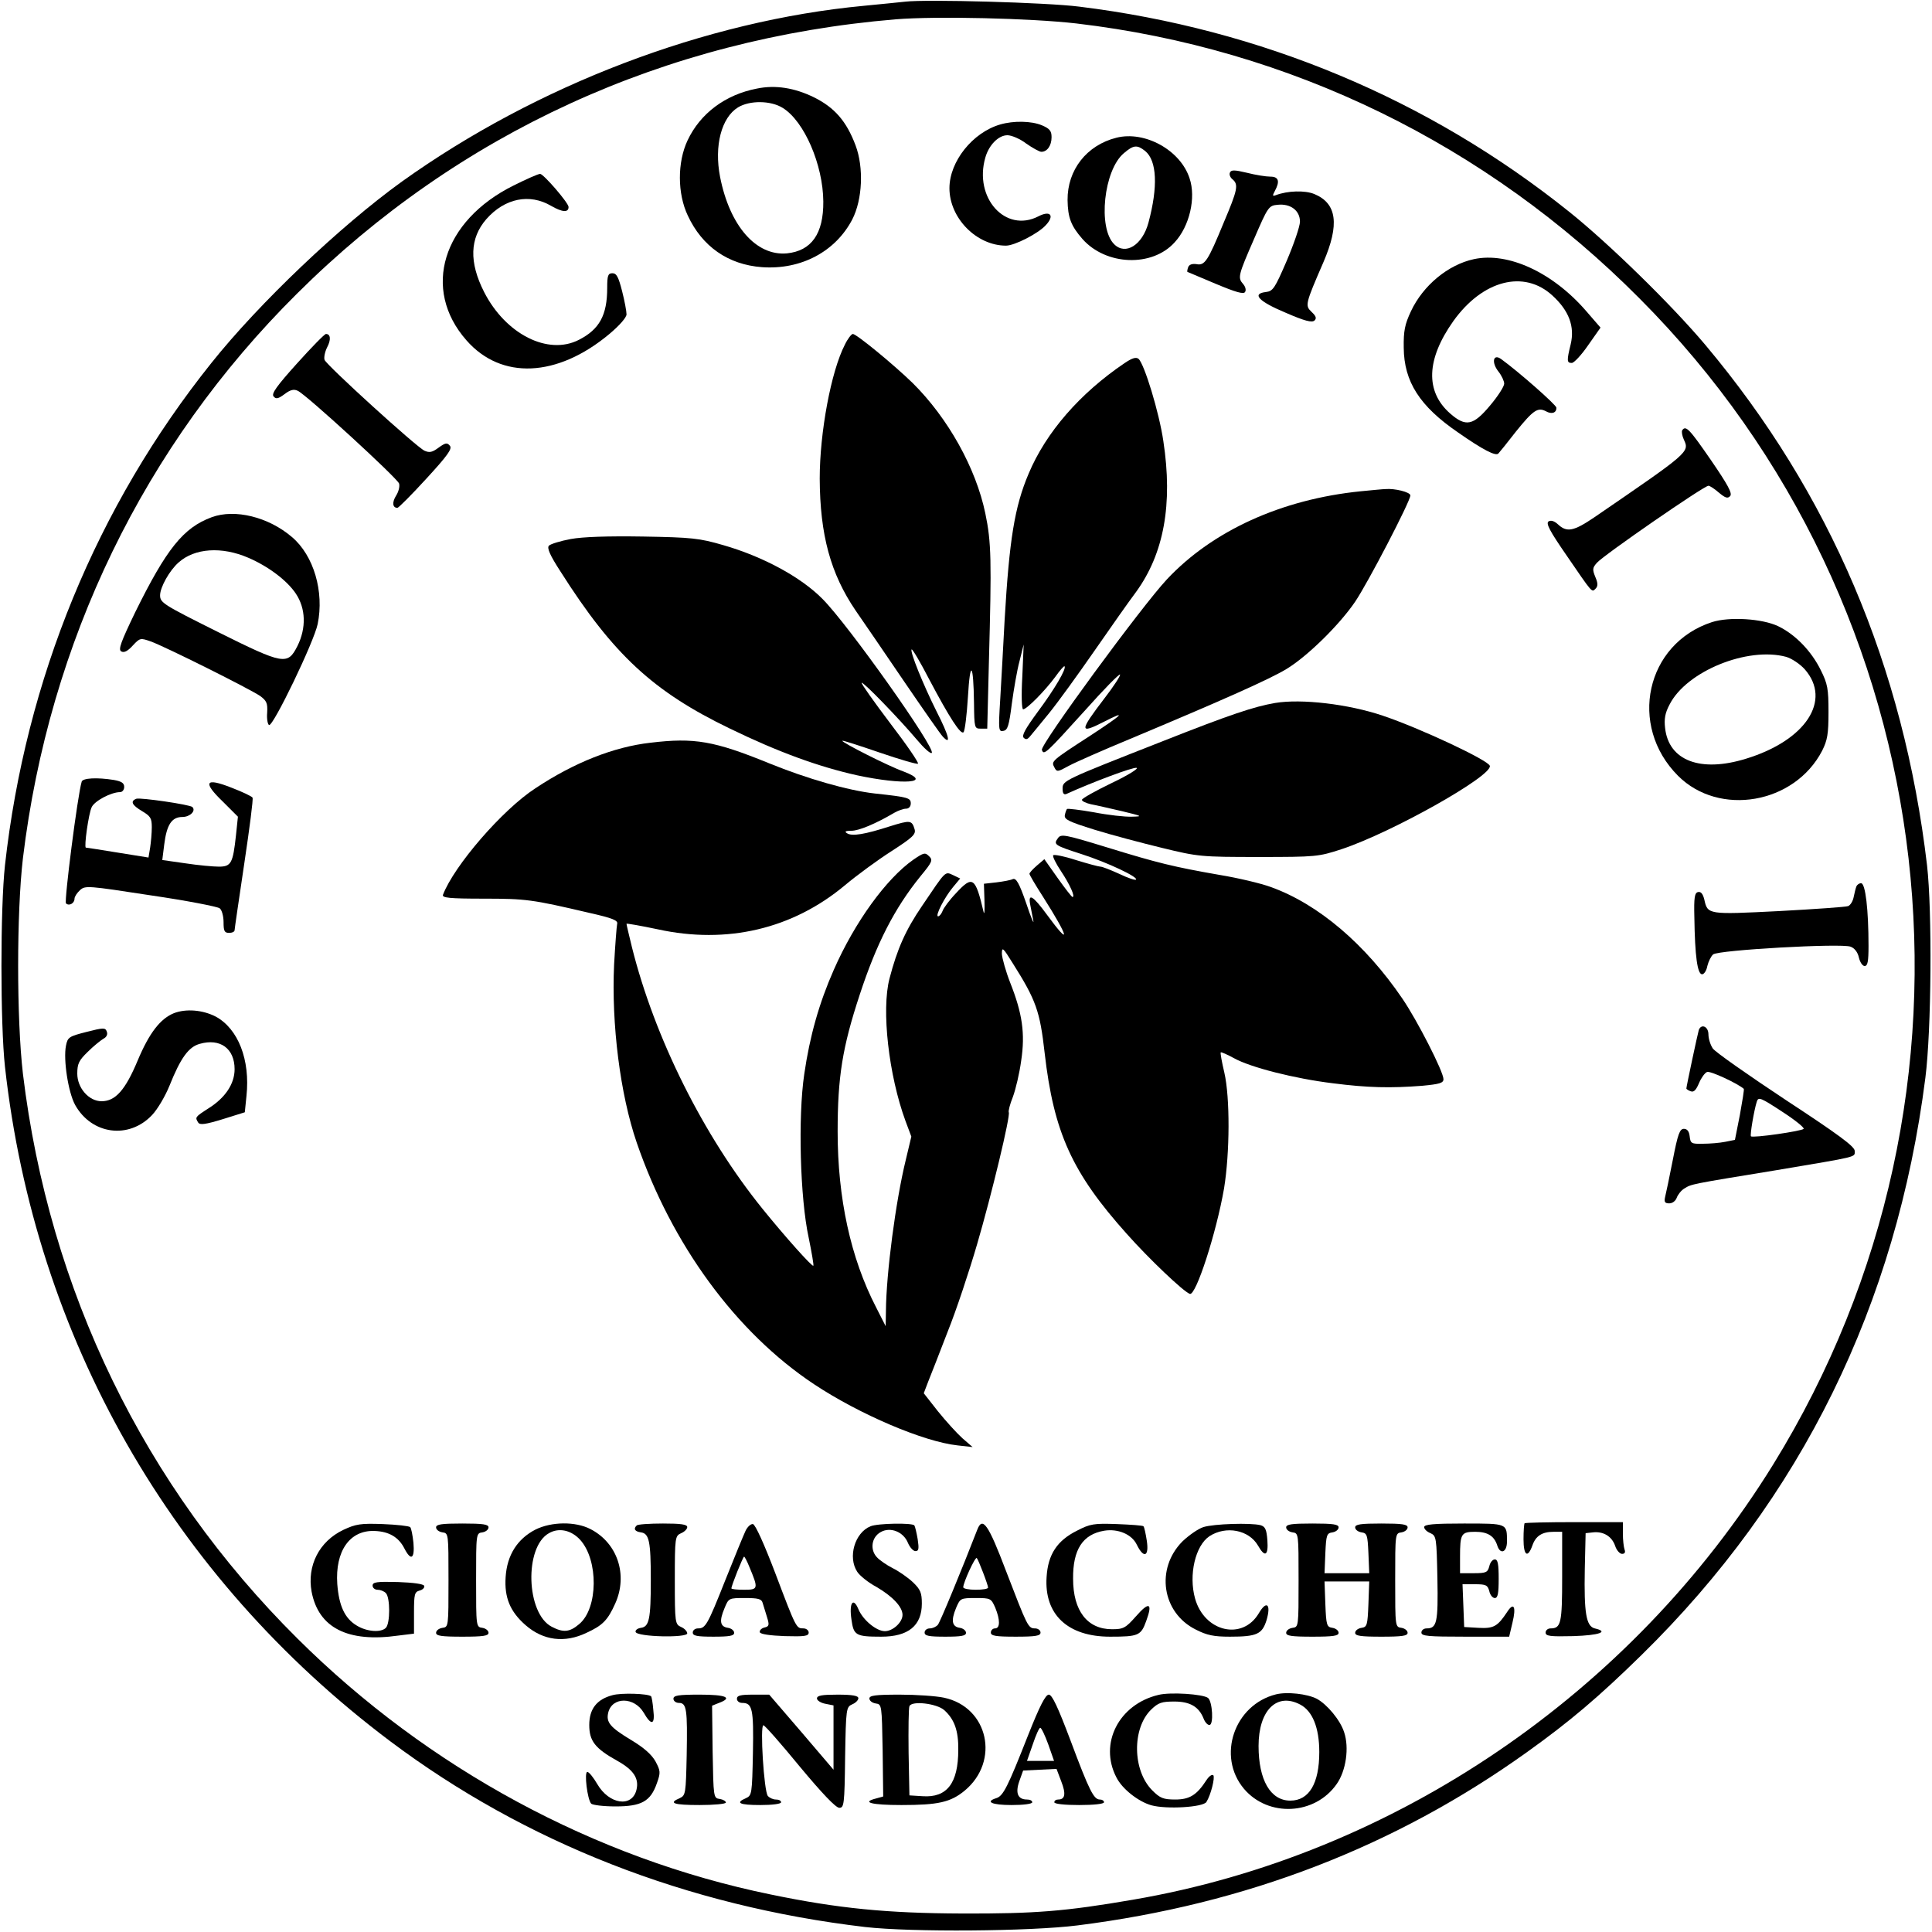
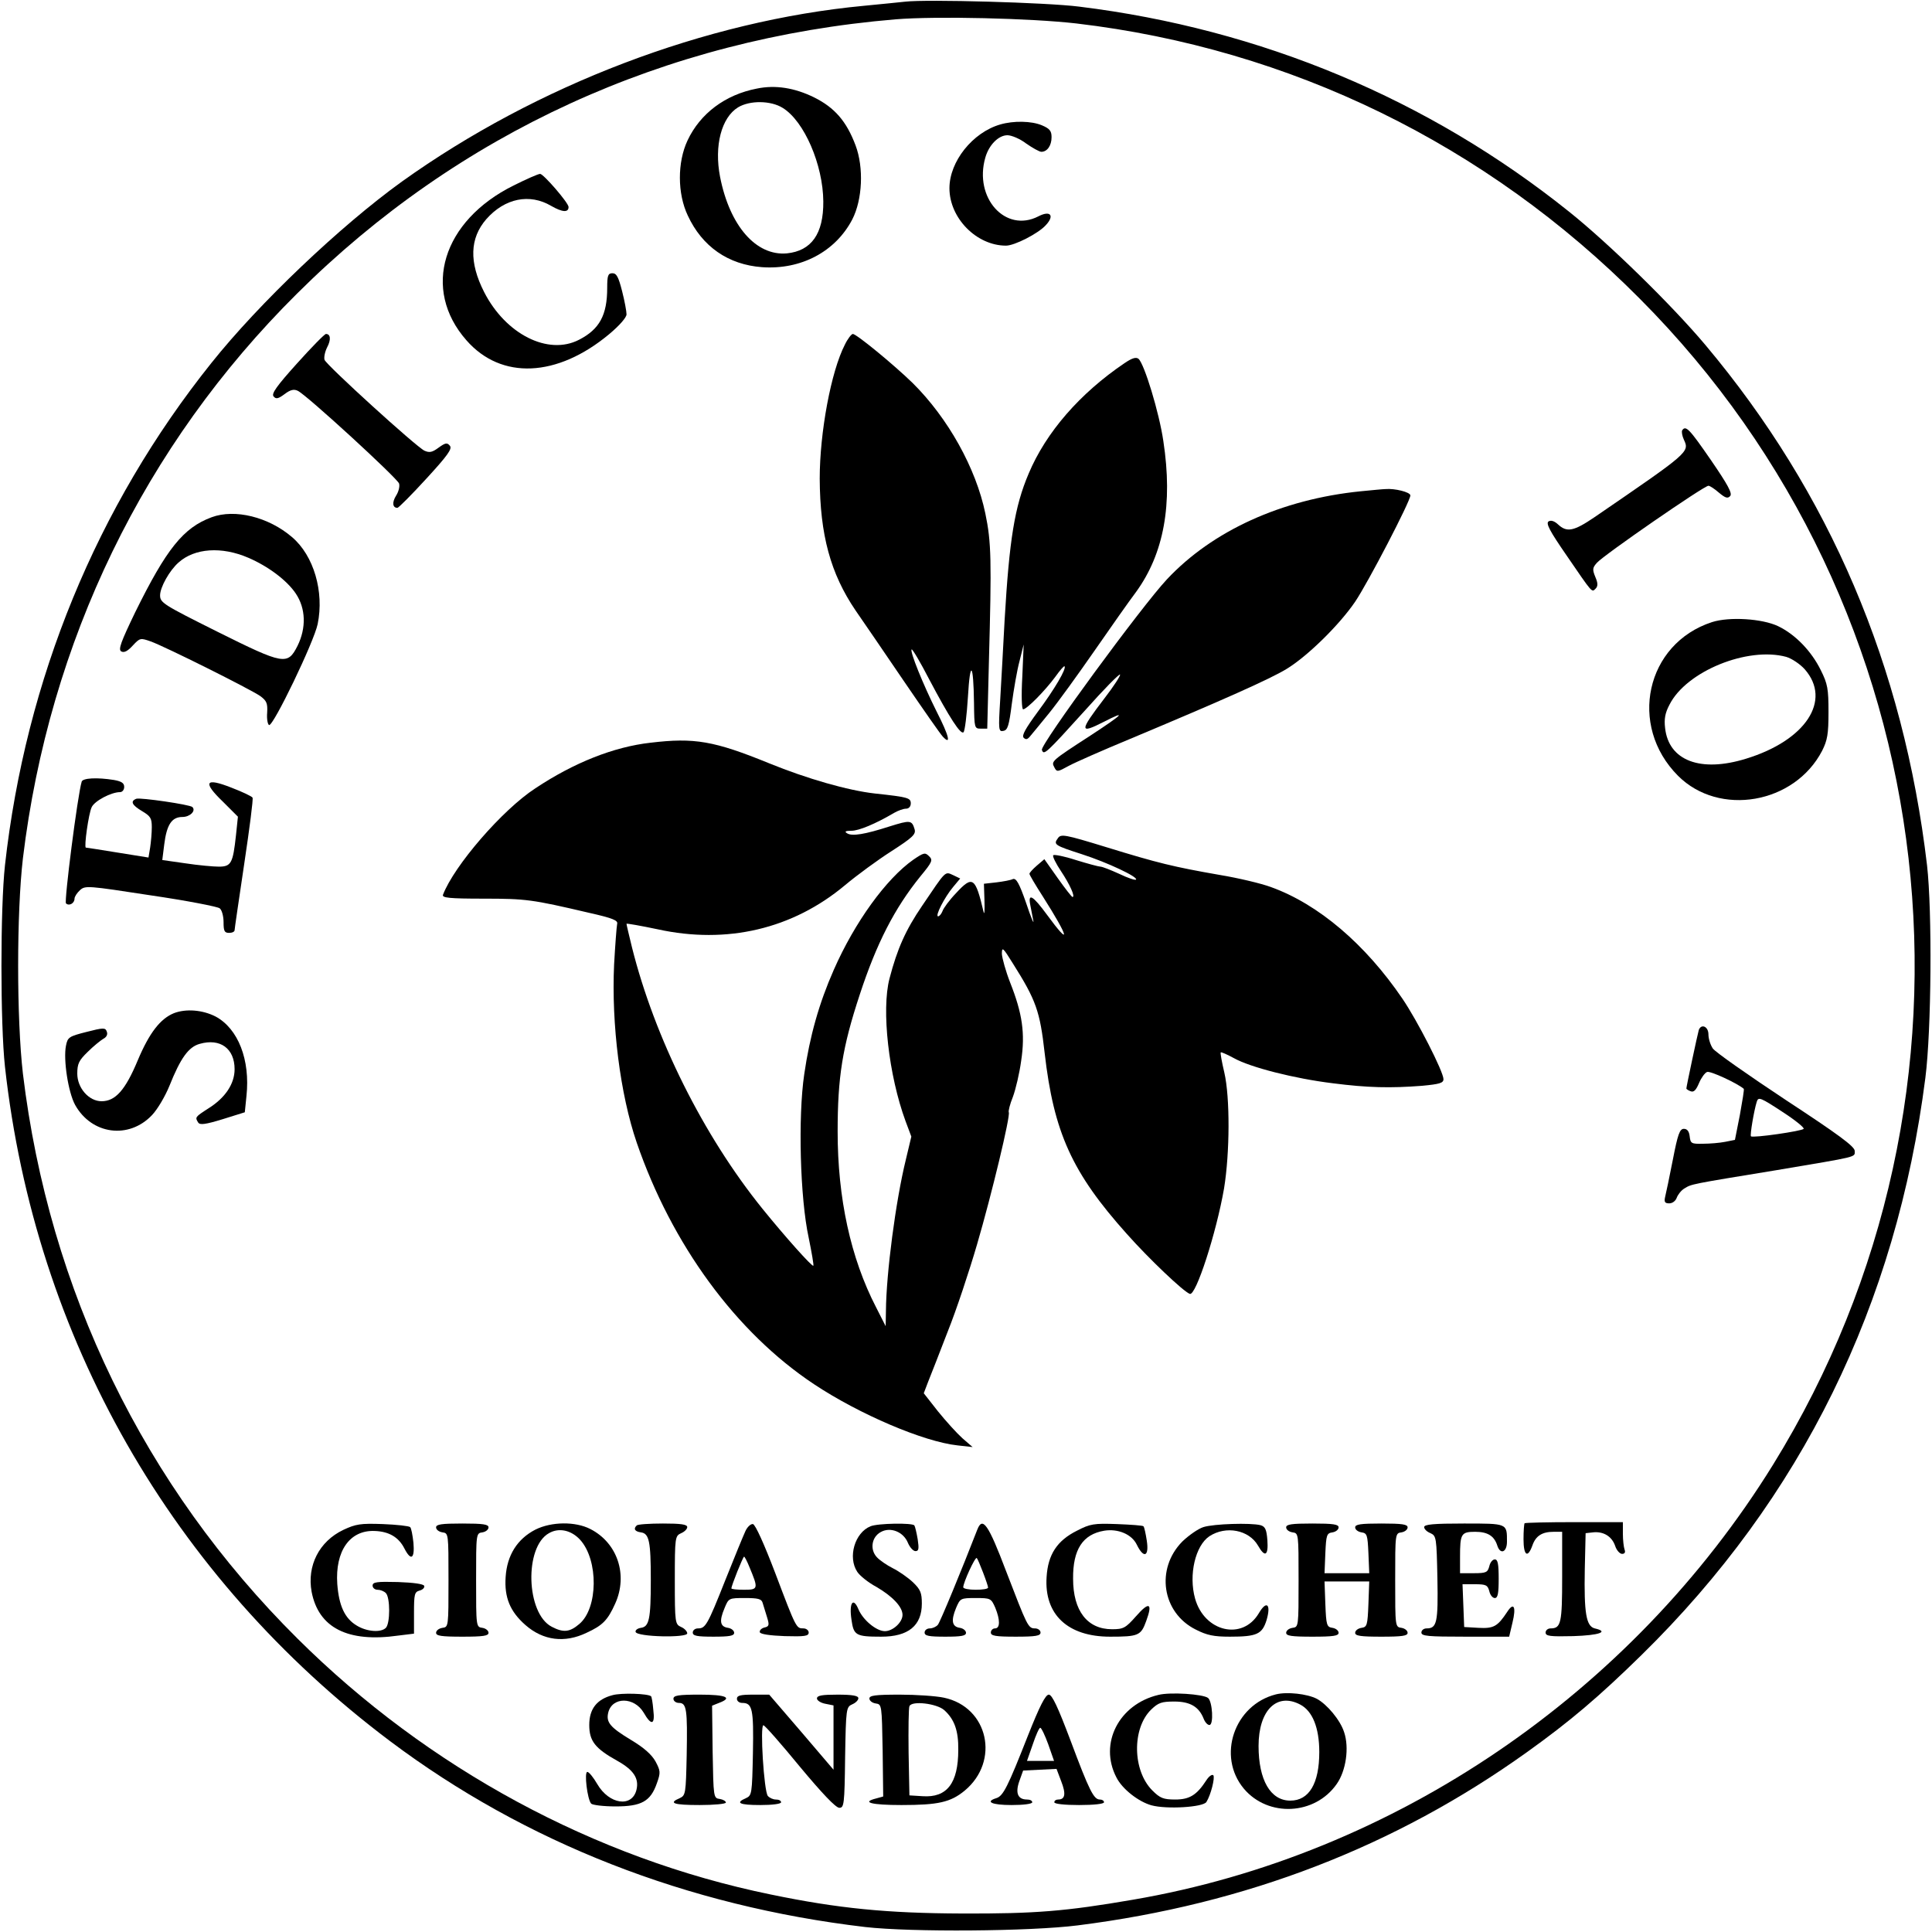
<svg xmlns="http://www.w3.org/2000/svg" version="1.0" width="700pt" height="700pt" viewBox="0 0 700 700" preserveAspectRatio="xMidYMid meet">
  <g transform="translate(0,700) scale(0.1,-0.1)" fill="#000000" stroke="none">
    <path d="M3280 6994 c-19 -2 -87 -9 -150 -15 -573 -54 -1185 -287 -1674 -637 -222 -160 -517 -440 -690 -657 -416 -520 -673 -1147 -748 -1820 -17 -155 -17 -575 0 -730 109 -982 604 -1849 1396 -2444 489 -367 1075 -597 1721 -673 167 -19 597 -16 770 6 610 77 1149 285 1628 628 155 111 260 200 415 352 579 568 923 1268 1028 2091 22 173 25 603 6 770 -85 721 -352 1348 -803 1885 -121 144 -350 368 -494 483 -509 408 -1117 662 -1775 743 -117 15 -553 27 -630 18z m620 -79 c774 -91 1485 -437 2041 -997 1118 -1122 1318 -2874 483 -4225 -513 -829 -1372 -1414 -2319 -1576 -244 -42 -355 -51 -620 -50 -270 1 -447 18 -693 69 -639 131 -1242 458 -1714 927 -556 552 -900 1261 -995 2047 -23 199 -23 582 0 780 95 786 439 1496 993 2046 585 582 1332 924 2169 994 148 12 489 4 655 -15z" />
    <path d="M2742 6679 c-114 -22 -205 -90 -251 -188 -37 -79 -37 -192 1 -272 52 -112 146 -178 269 -187 141 -10 266 56 327 173 37 72 42 188 12 268 -33 88 -76 137 -150 174 -71 35 -141 46 -208 32z m94 -70 c78 -48 146 -206 147 -339 1 -117 -43 -179 -132 -188 -111 -10 -207 99 -242 277 -22 113 5 215 65 252 43 26 119 25 162 -2z" />
    <path d="M3624 6549 c-100 -29 -184 -134 -184 -231 0 -108 98 -208 205 -208 31 0 117 44 144 74 33 35 17 55 -27 32 -119 -61 -234 67 -192 213 13 46 48 81 80 81 15 0 46 -13 68 -30 23 -16 48 -30 55 -30 21 0 37 22 37 53 0 23 -7 31 -35 43 -38 16 -103 17 -151 3z" />
-     <path d="M4045 6501 c-108 -27 -178 -117 -177 -226 1 -63 12 -93 54 -141 85 -96 252 -103 334 -12 54 58 78 162 54 232 -33 102 -162 173 -265 147z m104 -48 c43 -35 47 -130 12 -260 -22 -81 -83 -119 -124 -78 -60 59 -38 269 35 330 35 30 48 31 77 8z" />
-     <path d="M4456 6374 c-3 -7 2 -18 10 -24 22 -19 18 -38 -32 -156 -58 -141 -69 -157 -99 -151 -15 2 -26 -1 -30 -11 -3 -8 -4 -16 -3 -17 2 -1 48 -20 102 -43 74 -31 102 -39 107 -30 5 7 1 20 -7 29 -20 23 -18 31 40 164 50 116 53 120 85 123 47 5 81 -21 81 -61 0 -17 -22 -81 -48 -142 -43 -100 -50 -110 -75 -113 -53 -6 -27 -34 71 -75 69 -30 96 -37 105 -28 8 8 5 16 -11 31 -24 23 -23 28 43 180 59 137 49 213 -33 247 -34 14 -97 12 -139 -4 -13 -5 -13 -2 -4 15 19 35 14 52 -16 52 -16 0 -54 6 -85 14 -46 11 -58 11 -62 0z" />
    <path d="M1861 6328 c-258 -128 -334 -376 -171 -561 126 -144 329 -135 518 23 37 31 62 60 62 71 0 11 -7 49 -16 84 -13 51 -20 65 -35 65 -16 0 -19 -8 -19 -53 0 -99 -28 -150 -102 -188 -112 -58 -266 20 -344 173 -55 108 -52 195 8 264 67 76 157 94 235 48 40 -23 63 -25 63 -4 0 15 -91 120 -103 120 -7 0 -50 -19 -96 -42z" />
-     <path d="M5340 6061 c-93 -20 -184 -95 -228 -189 -22 -47 -27 -71 -26 -132 1 -123 58 -212 197 -307 90 -63 137 -87 146 -76 4 4 33 40 64 80 63 78 79 88 108 73 21 -12 39 -6 38 13 0 10 -139 132 -200 176 -29 21 -36 -12 -10 -45 12 -15 21 -35 21 -44 0 -10 -23 -46 -51 -79 -61 -73 -88 -79 -145 -29 -91 80 -86 197 12 335 106 148 256 187 359 92 60 -55 81 -112 66 -176 -15 -61 -14 -68 4 -68 8 0 35 29 59 64 l45 64 -52 60 c-121 140 -283 215 -407 188z" />
    <path d="M1076 5683 c-73 -81 -93 -109 -85 -119 9 -11 17 -9 40 8 21 16 34 19 48 12 32 -15 360 -316 367 -336 3 -11 -2 -30 -11 -44 -15 -24 -13 -44 5 -44 4 0 52 48 105 106 78 85 94 108 85 119 -10 12 -16 11 -41 -7 -23 -17 -33 -19 -51 -11 -30 14 -354 309 -362 329 -3 8 1 29 9 45 15 28 13 49 -4 49 -5 0 -52 -48 -105 -107z" />
    <path d="M3061 5751 c-50 -97 -91 -318 -91 -485 1 -204 39 -344 130 -478 24 -35 102 -148 173 -253 71 -104 135 -196 143 -204 31 -33 23 2 -22 90 -50 100 -98 219 -91 226 3 2 32 -47 64 -109 74 -140 114 -201 124 -191 5 5 12 63 16 128 8 137 20 124 22 -22 1 -91 2 -93 24 -93 l24 0 6 242 c10 367 9 433 -13 538 -34 164 -135 345 -263 472 -70 68 -204 178 -217 178 -5 0 -19 -18 -29 -39z" />
    <path d="M4074 5684 c-161 -109 -284 -250 -347 -400 -51 -120 -70 -239 -87 -529 -5 -93 -12 -223 -16 -289 -7 -112 -6 -118 12 -114 15 3 20 19 30 98 7 52 19 122 28 155 l15 60 -5 -117 c-4 -70 -2 -118 3 -118 13 0 79 67 116 117 17 24 32 41 34 39 8 -8 -36 -83 -97 -165 -44 -60 -59 -86 -51 -94 8 -8 14 -6 23 5 7 8 38 46 69 84 31 38 104 139 163 224 59 85 127 182 152 215 101 139 134 318 99 547 -15 103 -69 280 -90 298 -9 7 -23 3 -51 -16z" />
    <path d="M6095 5441 c-3 -5 0 -21 6 -34 21 -45 19 -46 -324 -281 -75 -51 -100 -56 -132 -26 -13 12 -25 16 -34 11 -11 -7 4 -35 64 -122 96 -140 92 -136 106 -122 9 9 9 20 -1 43 -11 27 -10 33 6 51 26 29 388 279 404 279 5 0 22 -11 38 -25 24 -20 32 -22 41 -12 8 10 -9 41 -70 130 -78 113 -91 127 -104 108z" />
    <path d="M4930 5220 c-287 -29 -537 -143 -702 -319 -91 -97 -460 -600 -453 -618 7 -21 14 -14 158 145 65 73 122 131 125 128 3 -3 -23 -43 -57 -87 -91 -119 -91 -130 -1 -84 84 43 70 28 -46 -48 -145 -94 -146 -95 -134 -117 9 -18 12 -17 52 5 24 13 124 57 223 98 339 142 507 217 566 253 76 46 192 160 249 244 46 68 200 364 200 385 0 12 -57 26 -90 23 -8 0 -49 -4 -90 -8z" />
    <path d="M767 5126 c-103 -38 -164 -115 -277 -344 -52 -108 -62 -135 -51 -142 10 -6 23 0 42 21 26 28 28 28 65 15 51 -18 361 -173 397 -198 23 -17 27 -26 25 -60 -2 -23 2 -43 7 -45 15 -5 163 302 176 366 24 117 -14 248 -93 315 -85 73 -207 103 -291 72z m133 -147 c72 -31 140 -82 172 -130 36 -54 38 -124 6 -189 -36 -71 -49 -69 -290 51 -196 98 -208 105 -208 132 0 29 34 90 67 119 58 52 156 59 253 17z" />
-     <path d="M2068 5047 c-38 -7 -73 -18 -79 -24 -8 -8 3 -34 42 -94 191 -301 336 -435 614 -569 175 -85 321 -138 460 -169 168 -36 279 -28 168 14 -56 20 -225 106 -221 111 2 2 63 -18 136 -43 73 -25 135 -43 138 -40 4 3 -42 70 -101 147 -59 78 -105 143 -103 146 5 5 133 -127 200 -206 25 -30 49 -52 54 -48 15 16 -303 465 -396 558 -79 80 -217 154 -360 195 -86 25 -114 28 -290 31 -129 2 -218 -1 -262 -9z" />
    <path d="M6203 4746 c-240 -78 -305 -375 -123 -557 149 -149 422 -102 522 91 19 38 23 60 23 140 0 84 -3 102 -28 152 -34 69 -92 129 -154 159 -58 28 -178 35 -240 15z m269 -126 c20 -6 50 -26 67 -45 99 -113 3 -258 -213 -324 -165 -51 -280 -7 -293 111 -4 33 0 55 16 85 61 121 283 211 423 173z" />
-     <path d="M4620 4453 c-76 -13 -163 -42 -406 -138 -364 -143 -364 -143 -364 -173 0 -16 4 -22 13 -19 97 44 242 98 255 95 9 -2 -31 -27 -90 -55 -60 -29 -108 -56 -108 -61 0 -5 15 -12 33 -16 17 -3 68 -15 112 -25 74 -18 77 -19 36 -20 -25 -1 -87 6 -138 16 -51 9 -95 14 -97 12 -2 -2 -6 -12 -8 -23 -2 -15 14 -23 107 -52 61 -19 171 -48 245 -66 131 -32 142 -33 350 -33 209 0 217 1 300 28 184 61 546 265 538 302 -4 20 -254 137 -388 182 -124 42 -295 62 -390 46z" />
    <path d="M2357 4309 c-133 -15 -277 -72 -417 -165 -120 -78 -295 -281 -335 -386 -4 -11 23 -14 147 -14 154 0 176 -3 381 -51 89 -20 107 -28 103 -41 -2 -10 -7 -75 -11 -147 -10 -216 22 -470 82 -645 127 -369 359 -687 642 -875 164 -109 398 -209 521 -222 l54 -6 -37 32 c-20 18 -60 62 -89 98 l-51 65 16 42 c9 22 41 104 71 182 31 77 78 219 106 315 53 181 122 468 115 479 -2 4 4 29 15 56 10 27 24 86 30 131 15 99 4 172 -40 283 -16 41 -29 88 -30 104 0 27 4 23 40 -35 84 -133 98 -173 115 -324 33 -288 99 -434 298 -656 79 -89 205 -209 228 -217 22 -8 96 221 124 382 21 129 22 329 1 420 -9 38 -15 71 -13 73 2 2 24 -8 48 -21 59 -33 219 -74 359 -91 125 -16 207 -18 323 -9 63 6 77 10 77 24 0 27 -95 213 -149 292 -134 197 -304 342 -476 404 -35 13 -119 33 -186 44 -166 29 -224 43 -412 101 -150 46 -163 48 -174 32 -17 -23 -12 -26 87 -58 93 -30 205 -83 196 -92 -3 -3 -30 6 -61 21 -31 14 -61 26 -68 26 -6 0 -47 11 -89 24 -43 14 -80 21 -82 17 -3 -4 10 -30 28 -57 32 -48 53 -94 42 -94 -3 0 -27 31 -54 69 l-48 68 -27 -23 c-15 -13 -27 -26 -27 -30 0 -4 22 -41 49 -83 94 -148 103 -186 15 -66 -52 71 -70 81 -61 36 3 -16 8 -42 11 -57 3 -16 -9 13 -26 64 -25 72 -36 91 -48 87 -8 -4 -35 -9 -60 -12 l-45 -5 2 -62 c1 -33 0 -52 -3 -41 -30 128 -40 134 -100 69 -24 -25 -46 -55 -49 -65 -4 -10 -11 -19 -16 -19 -12 0 23 69 55 107 l25 30 -25 12 c-31 14 -25 19 -113 -111 -60 -88 -90 -156 -118 -263 -30 -114 -3 -351 58 -517 l21 -56 -20 -84 c-37 -151 -71 -413 -72 -547 l-1 -56 -35 69 c-92 178 -139 395 -139 636 0 197 17 305 80 496 61 186 126 313 220 429 43 52 46 59 31 73 -14 14 -19 13 -57 -13 -98 -69 -212 -226 -288 -399 -53 -120 -87 -240 -107 -378 -23 -155 -15 -450 16 -592 11 -54 19 -100 17 -102 -4 -5 -104 107 -184 206 -215 266 -391 620 -473 947 -11 45 -20 83 -20 86 0 2 51 -7 113 -20 251 -55 489 1 679 160 43 36 118 91 168 123 76 49 89 61 84 79 -10 34 -16 34 -90 11 -90 -29 -137 -37 -155 -25 -10 6 -6 9 16 9 27 0 87 25 155 65 14 8 33 15 43 15 10 0 17 8 17 19 0 20 -9 23 -130 36 -98 11 -247 54 -382 109 -201 82 -272 94 -431 75z" />
    <path d="M296 4168 c-15 -49 -64 -434 -57 -441 11 -11 31 0 31 17 0 7 9 21 20 31 19 17 28 16 256 -19 130 -19 243 -41 250 -47 8 -6 14 -29 14 -50 0 -32 3 -39 20 -39 11 0 20 4 20 10 0 5 16 113 35 241 19 127 33 234 30 239 -3 5 -37 21 -76 36 -96 38 -106 21 -31 -51 l54 -54 -7 -67 c-11 -101 -17 -114 -62 -114 -20 0 -75 5 -121 12 l-84 12 7 56 c9 72 27 100 66 100 27 0 50 22 36 36 -9 9 -189 35 -203 30 -23 -9 -16 -23 21 -45 30 -18 35 -25 35 -58 0 -21 -3 -54 -6 -74 l-6 -36 -112 18 c-61 10 -113 18 -115 18 -7 2 10 123 21 146 10 23 71 55 103 55 8 0 15 8 15 19 0 14 -10 20 -37 25 -62 10 -113 7 -117 -6z" />
-     <path d="M6726 3788 c-3 -7 -7 -25 -10 -39 -3 -15 -12 -29 -20 -32 -7 -3 -120 -11 -250 -18 -258 -13 -259 -13 -271 42 -5 20 -12 29 -22 27 -13 -2 -16 -19 -14 -93 2 -139 11 -205 28 -205 7 0 16 13 19 30 4 16 13 35 21 42 19 16 464 41 498 28 14 -5 26 -20 30 -39 4 -17 13 -31 21 -31 11 0 14 17 14 73 0 130 -11 227 -27 227 -7 0 -15 -6 -17 -12z" />
+     <path d="M6726 3788 z" />
    <path d="M630 3329 c-49 -20 -89 -71 -131 -171 -45 -108 -81 -148 -131 -148 -46 0 -88 48 -88 100 0 36 6 48 38 79 20 20 46 41 56 47 12 6 17 16 13 26 -5 15 -12 15 -74 -1 -63 -16 -68 -19 -74 -50 -10 -50 8 -168 33 -214 60 -108 195 -126 279 -37 20 21 48 69 63 106 40 100 69 141 110 152 74 21 126 -17 126 -92 0 -53 -34 -104 -95 -142 -48 -31 -49 -32 -37 -51 6 -10 27 -7 89 12 l80 25 6 59 c14 131 -30 244 -112 288 -47 24 -107 29 -151 12z" />
    <path d="M6155 3268 c-4 -13 -45 -205 -45 -212 0 -2 7 -7 16 -10 11 -4 19 4 30 30 8 19 21 37 29 40 11 5 110 -41 133 -61 2 -2 -5 -44 -14 -94 l-18 -91 -35 -7 c-20 -4 -56 -7 -81 -7 -42 -1 -45 1 -48 27 -2 18 -9 27 -21 27 -15 0 -22 -19 -40 -112 -12 -62 -25 -123 -28 -135 -4 -18 -1 -23 15 -23 12 0 23 9 27 20 4 11 16 27 28 34 26 16 20 15 332 66 302 51 285 46 285 70 0 16 -60 60 -249 184 -136 90 -256 174 -265 187 -9 13 -16 36 -16 51 0 29 -26 40 -35 16z m307 -299 c43 -28 76 -55 73 -59 -5 -8 -184 -34 -191 -27 -4 4 11 93 21 125 6 19 13 16 97 -39z" />
    <path d="M5524 1481 c-2 -2 -4 -28 -4 -58 0 -59 15 -70 32 -23 12 35 35 50 77 50 l31 0 0 -163 c0 -168 -4 -187 -42 -187 -10 0 -18 -7 -18 -15 0 -13 16 -15 100 -13 95 3 131 16 78 28 -31 8 -39 55 -36 215 l3 130 27 3 c37 4 68 -14 80 -49 5 -16 17 -29 25 -29 10 0 13 6 9 16 -3 9 -6 34 -6 57 l0 42 -176 0 c-97 0 -178 -2 -180 -4z" />
    <path d="M1244 1457 c-88 -42 -132 -130 -115 -224 25 -131 131 -185 314 -159 l57 7 0 76 c0 67 2 75 20 80 12 3 19 11 17 17 -2 7 -39 12 -95 14 -77 2 -92 0 -92 -13 0 -8 8 -15 18 -15 10 0 23 -5 30 -12 16 -16 16 -110 0 -126 -18 -18 -69 -14 -105 8 -44 26 -65 72 -71 151 -8 119 45 196 136 192 51 -2 86 -22 107 -63 24 -47 38 -38 33 20 -3 28 -8 54 -12 57 -4 4 -48 9 -99 11 -81 3 -98 0 -143 -21z" />
    <path d="M1580 1466 c0 -8 10 -16 23 -18 22 -3 22 -4 22 -173 0 -169 0 -170 -22 -173 -13 -2 -23 -10 -23 -18 0 -11 19 -14 95 -14 76 0 95 3 95 14 0 8 -10 16 -22 18 -23 3 -23 4 -23 173 0 169 0 170 23 173 12 2 22 10 22 18 0 11 -19 14 -95 14 -76 0 -95 -3 -95 -14z" />
    <path d="M1940 1458 c-66 -34 -103 -93 -108 -172 -5 -74 16 -125 72 -174 64 -56 142 -66 221 -28 59 27 77 46 104 106 47 104 8 220 -90 270 -54 28 -141 27 -199 -2z m162 -37 c67 -74 65 -248 -3 -305 -35 -30 -58 -32 -100 -10 -93 48 -100 289 -10 339 36 21 81 11 113 -24z" />
    <path d="M2307 1473 c-13 -12 -7 -22 15 -25 30 -4 36 -32 36 -173 0 -142 -6 -169 -36 -173 -13 -2 -21 -9 -19 -15 6 -18 187 -22 187 -5 0 7 -10 18 -22 23 -22 10 -23 14 -23 170 0 156 1 160 23 170 12 5 22 15 22 22 0 10 -24 13 -88 13 -49 0 -92 -3 -95 -7z" />
    <path d="M2701 1453 c-7 -15 -40 -95 -73 -178 -65 -164 -72 -175 -99 -175 -11 0 -19 -7 -19 -15 0 -12 15 -15 75 -15 58 0 75 3 75 14 0 8 -10 16 -22 18 -29 4 -33 24 -13 71 15 37 16 37 74 37 47 0 60 -3 64 -17 3 -10 10 -33 16 -52 9 -29 8 -34 -10 -38 -11 -3 -18 -11 -16 -17 2 -7 37 -12 90 -14 73 -2 87 0 87 13 0 8 -9 15 -19 15 -26 0 -26 -1 -102 200 -40 105 -72 176 -81 178 -8 1 -20 -10 -27 -25z m14 -130 c33 -79 33 -83 -19 -83 -25 0 -46 2 -46 5 0 10 42 115 46 115 2 0 11 -17 19 -37z" />
    <path d="M3154 1470 c-57 -23 -83 -112 -48 -165 9 -14 40 -39 70 -55 58 -34 94 -72 94 -101 0 -27 -35 -59 -64 -59 -31 0 -80 41 -96 80 -19 45 -34 22 -25 -38 8 -57 15 -62 108 -62 98 0 147 40 147 120 0 39 -5 51 -32 77 -18 17 -51 40 -73 51 -22 11 -48 29 -58 40 -26 28 -19 73 14 91 35 20 83 1 99 -40 7 -16 19 -29 27 -29 12 0 13 9 8 43 -4 23 -9 45 -12 50 -6 10 -133 8 -159 -3z" />
    <path d="M3541 1458 c-55 -142 -135 -336 -143 -345 -6 -7 -19 -13 -29 -13 -11 0 -19 -7 -19 -15 0 -12 15 -15 75 -15 58 0 75 3 75 14 0 8 -10 16 -22 18 -29 4 -33 26 -14 72 15 35 16 36 71 36 54 0 56 -1 71 -35 18 -44 18 -75 -1 -75 -8 0 -15 -7 -15 -15 0 -12 17 -15 90 -15 73 0 90 3 90 15 0 8 -9 15 -20 15 -25 0 -28 8 -105 208 -64 169 -85 199 -104 150z m21 -156 c10 -26 18 -50 18 -54 0 -5 -20 -8 -45 -8 -25 0 -45 4 -45 9 0 17 43 111 49 106 3 -3 13 -27 23 -53z" />
    <path d="M3902 1454 c-72 -36 -105 -86 -110 -168 -9 -136 77 -216 230 -216 103 0 112 4 131 57 24 65 11 72 -37 17 -38 -43 -46 -47 -87 -47 -89 0 -141 66 -141 183 -1 106 35 161 113 174 50 8 100 -13 118 -51 25 -51 45 -43 36 15 -4 26 -9 49 -12 52 -2 3 -46 6 -96 8 -83 3 -97 1 -145 -24z" />
    <path d="M4360 1467 c-19 -6 -53 -30 -76 -52 -98 -99 -74 -258 48 -319 41 -21 66 -26 124 -26 98 0 117 9 133 60 17 58 0 73 -28 25 -59 -100 -197 -68 -231 53 -24 86 1 192 52 226 60 39 143 23 176 -34 25 -44 38 -37 34 19 -3 40 -8 50 -25 55 -36 9 -169 5 -207 -7z" />
    <path d="M4660 1466 c0 -8 10 -16 23 -18 22 -3 22 -4 22 -173 0 -169 0 -170 -22 -173 -13 -2 -23 -10 -23 -18 0 -11 19 -14 95 -14 76 0 95 3 95 14 0 8 -10 16 -22 18 -21 3 -23 9 -26 86 l-3 82 81 0 81 0 -3 -82 c-3 -77 -5 -83 -25 -86 -13 -2 -23 -10 -23 -18 0 -11 19 -14 95 -14 76 0 95 3 95 14 0 8 -10 16 -22 18 -23 3 -23 4 -23 173 0 169 0 170 23 173 12 2 22 10 22 18 0 11 -19 14 -95 14 -76 0 -95 -3 -95 -14 0 -8 10 -16 23 -18 20 -3 22 -9 25 -75 l3 -73 -81 0 -81 0 3 73 c3 66 5 72 26 75 12 2 22 10 22 18 0 11 -19 14 -95 14 -76 0 -95 -3 -95 -14z" />
    <path d="M5160 1467 c0 -7 10 -17 23 -22 21 -10 22 -15 25 -164 3 -160 -2 -181 -39 -181 -11 0 -19 -7 -19 -15 0 -13 24 -15 159 -15 l159 0 12 51 c14 57 5 76 -19 39 -35 -53 -49 -61 -104 -58 l-52 3 -3 78 -3 77 45 0 c40 0 46 -3 52 -25 3 -14 12 -25 20 -25 11 0 14 17 14 70 0 53 -3 70 -14 70 -8 0 -17 -11 -20 -25 -6 -22 -11 -25 -56 -25 l-50 0 0 59 c0 84 4 91 55 91 45 0 69 -15 80 -50 11 -34 35 -24 35 14 0 67 3 66 -156 66 -109 0 -144 -3 -144 -13z" />
    <path d="M2219 858 c-57 -15 -84 -50 -84 -108 0 -58 21 -85 102 -130 59 -33 79 -64 69 -105 -16 -65 -99 -53 -142 21 -14 24 -30 44 -36 44 -12 0 0 -100 14 -115 5 -5 44 -10 88 -10 94 0 127 18 150 84 14 39 13 45 -5 79 -14 25 -42 50 -89 78 -76 46 -91 64 -82 100 15 57 94 56 128 -1 28 -49 42 -45 35 10 -2 26 -6 47 -8 49 -11 10 -109 13 -140 4z" />
    <path d="M4197 859 c-143 -34 -216 -176 -152 -299 21 -42 80 -88 127 -101 55 -15 187 -7 199 12 16 25 32 89 25 97 -5 4 -16 -4 -25 -18 -35 -54 -61 -70 -113 -70 -43 0 -55 5 -83 33 -72 72 -74 225 -4 293 26 25 38 29 84 29 57 0 89 -19 106 -62 5 -13 14 -23 21 -23 16 0 11 85 -5 98 -18 14 -137 22 -180 11z" />
    <path d="M4623 861 c-151 -38 -215 -224 -116 -342 88 -104 257 -96 336 17 34 48 46 132 27 188 -14 44 -62 101 -99 121 -35 18 -108 26 -148 16z m88 -37 c44 -23 69 -83 69 -172 0 -114 -37 -176 -105 -176 -72 0 -115 75 -115 198 0 129 66 195 151 150z" />
    <path d="M2440 845 c0 -8 9 -15 20 -15 28 0 31 -24 28 -190 -3 -139 -4 -145 -25 -155 -43 -18 -23 -25 72 -25 52 0 95 4 95 9 0 5 -10 11 -22 13 -23 3 -23 5 -26 171 l-2 167 25 10 c51 19 26 30 -70 30 -78 0 -95 -3 -95 -15z" />
    <path d="M2670 845 c0 -8 8 -15 19 -15 37 0 42 -21 39 -181 -3 -149 -4 -154 -25 -164 -40 -17 -25 -25 52 -25 43 0 75 4 75 10 0 6 -8 10 -19 10 -10 0 -23 6 -29 13 -14 16 -29 257 -16 256 5 0 64 -67 132 -150 80 -96 130 -149 143 -149 17 0 19 11 21 183 3 178 4 182 26 192 12 5 22 15 22 22 0 9 -21 13 -75 13 -57 0 -75 -3 -75 -14 0 -7 14 -16 30 -19 l30 -6 0 -117 0 -116 -116 136 -117 136 -58 0 c-46 0 -59 -3 -59 -15z" />
    <path d="M3150 846 c0 -8 10 -16 23 -18 22 -3 22 -5 25 -170 l2 -167 -25 -7 c-56 -14 -18 -24 91 -24 133 0 178 10 229 52 129 107 86 303 -75 337 -28 6 -100 11 -160 11 -89 0 -110 -3 -110 -14z m271 -42 c37 -33 52 -75 51 -144 0 -121 -41 -174 -129 -168 l-48 3 -3 155 c-1 85 0 161 3 168 8 21 99 10 126 -14z" />
    <path d="M3725 713 c-74 -188 -90 -220 -115 -228 -42 -13 -17 -25 55 -25 43 0 75 4 75 10 0 6 -8 10 -19 10 -33 0 -43 23 -28 66 l14 39 60 3 61 3 17 -45 c18 -46 14 -66 -11 -66 -8 0 -14 -4 -14 -10 0 -6 37 -10 90 -10 53 0 90 4 90 10 0 6 -7 10 -15 10 -22 0 -38 31 -106 213 -46 122 -67 167 -79 167 -12 0 -33 -41 -75 -147z m73 -33 l21 -60 -49 0 -49 0 21 60 c11 33 23 60 27 60 4 0 17 -27 29 -60z" />
  </g>
</svg>